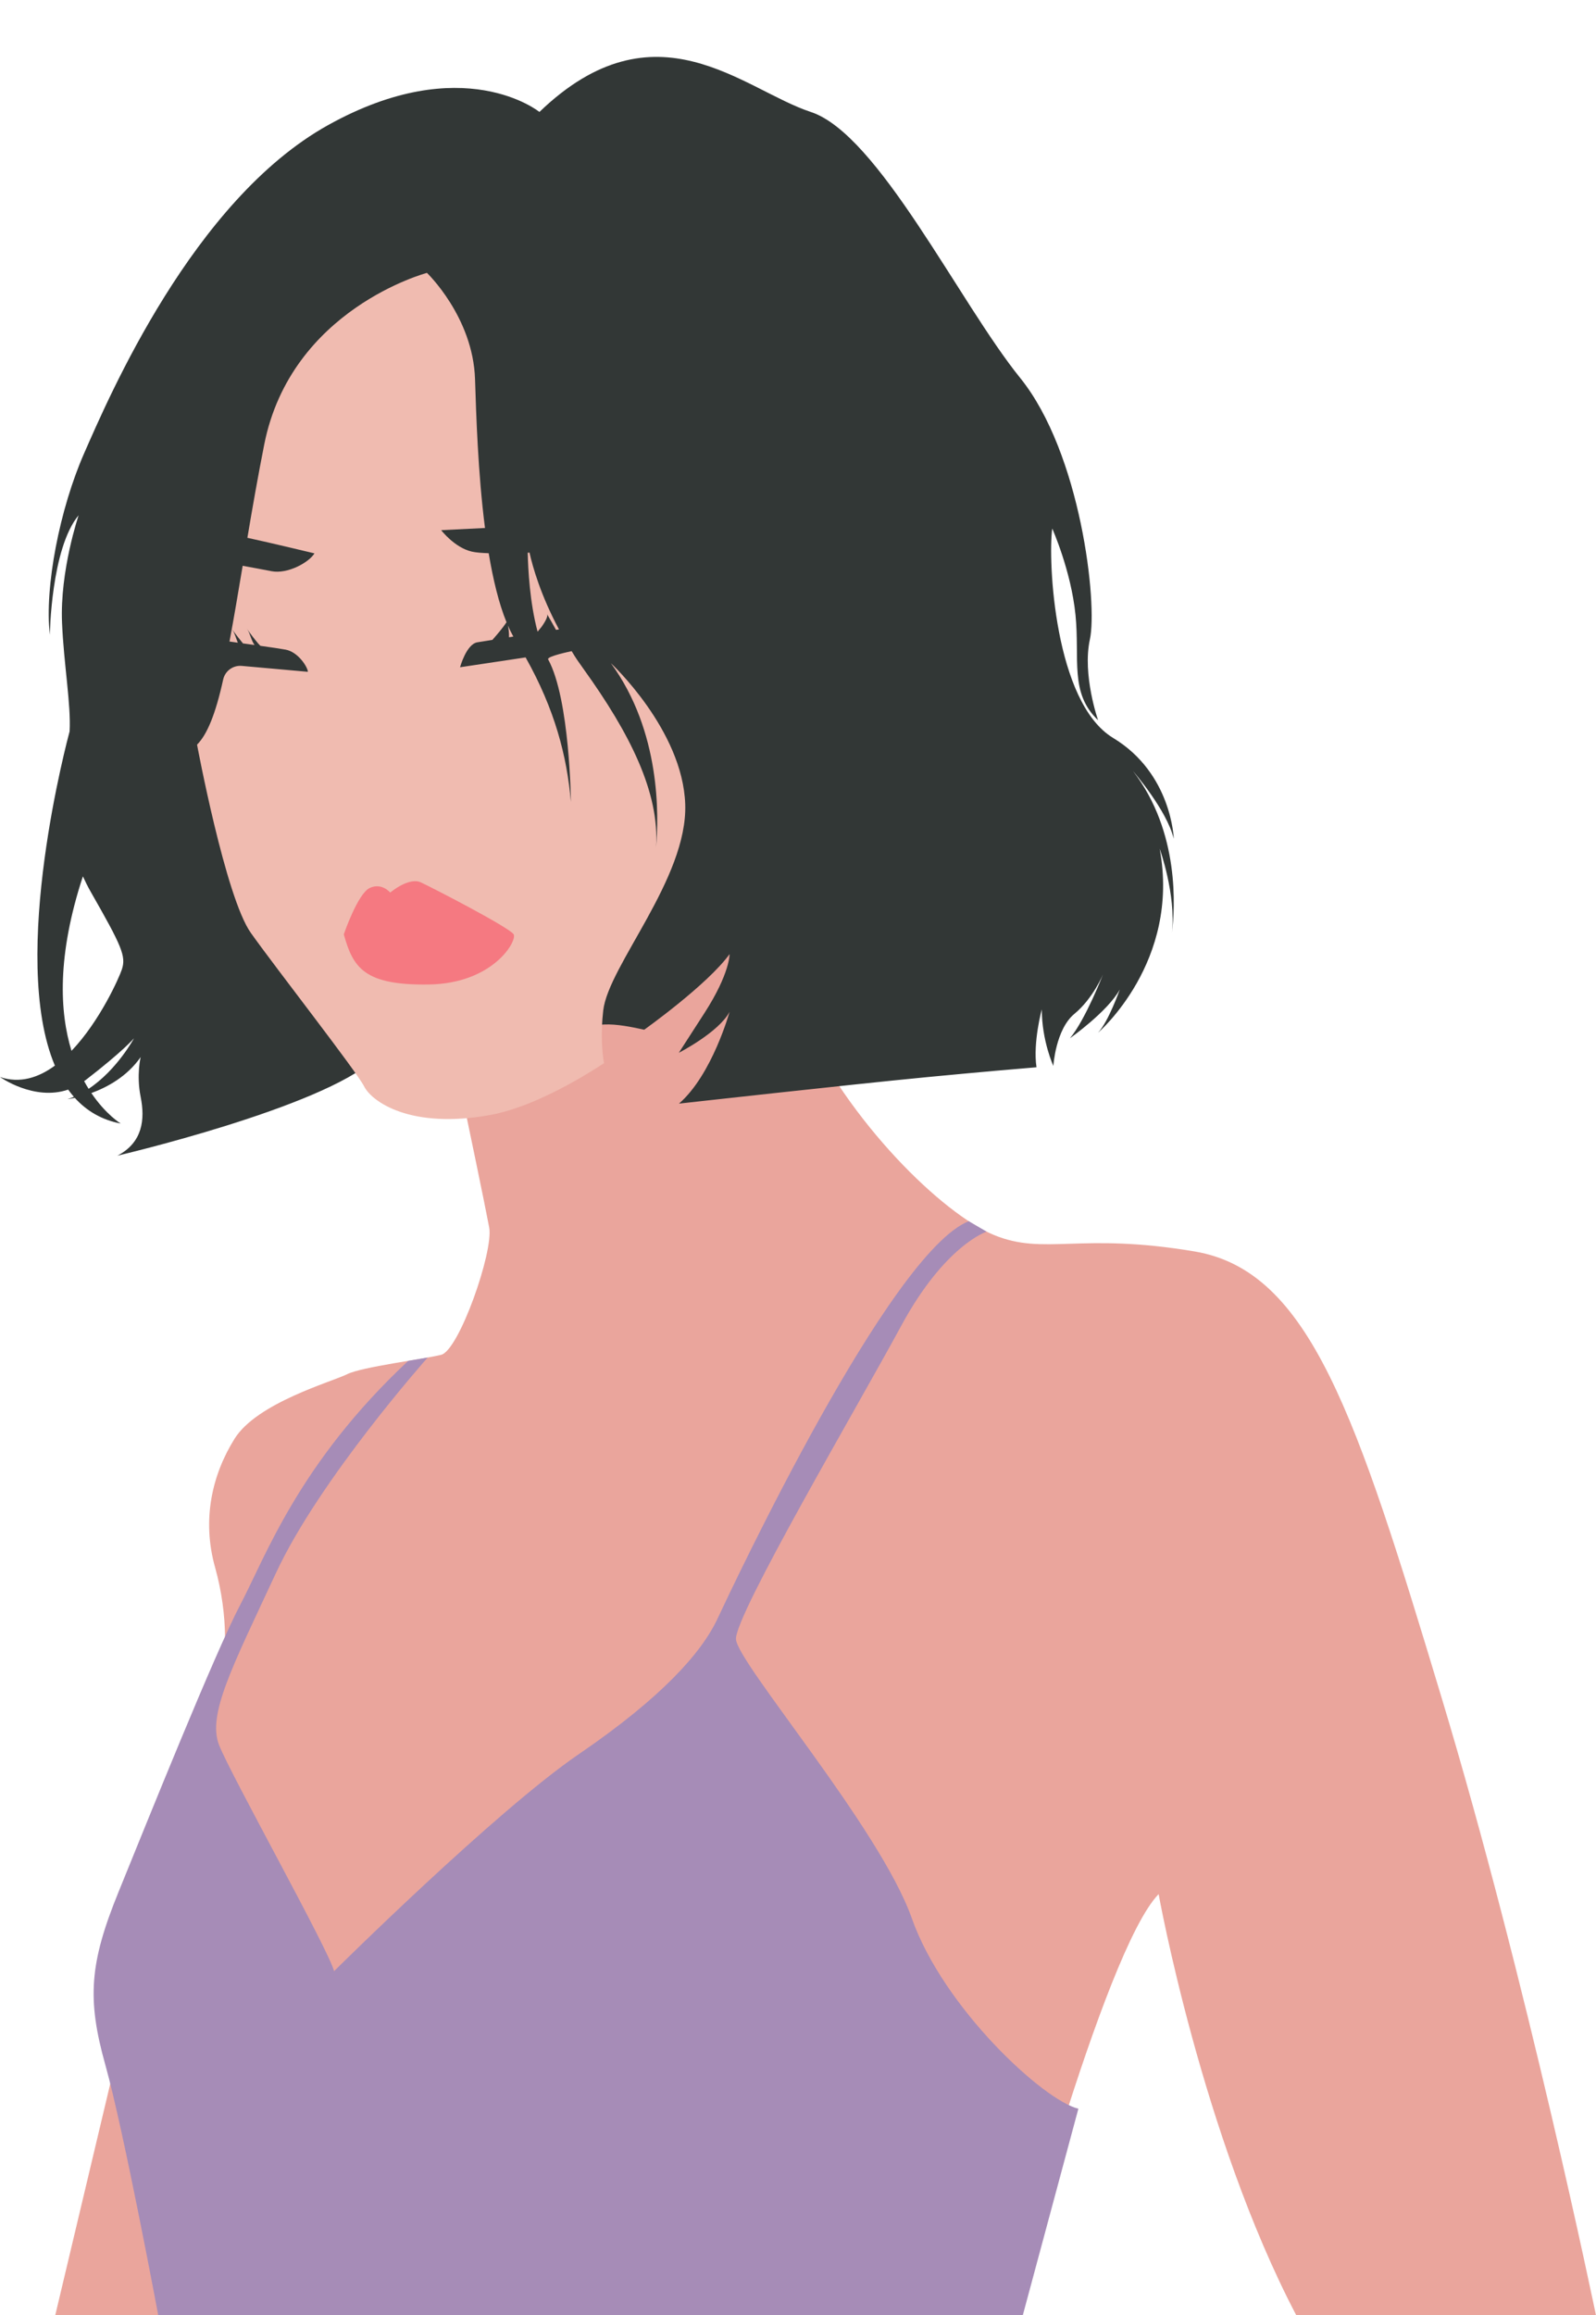
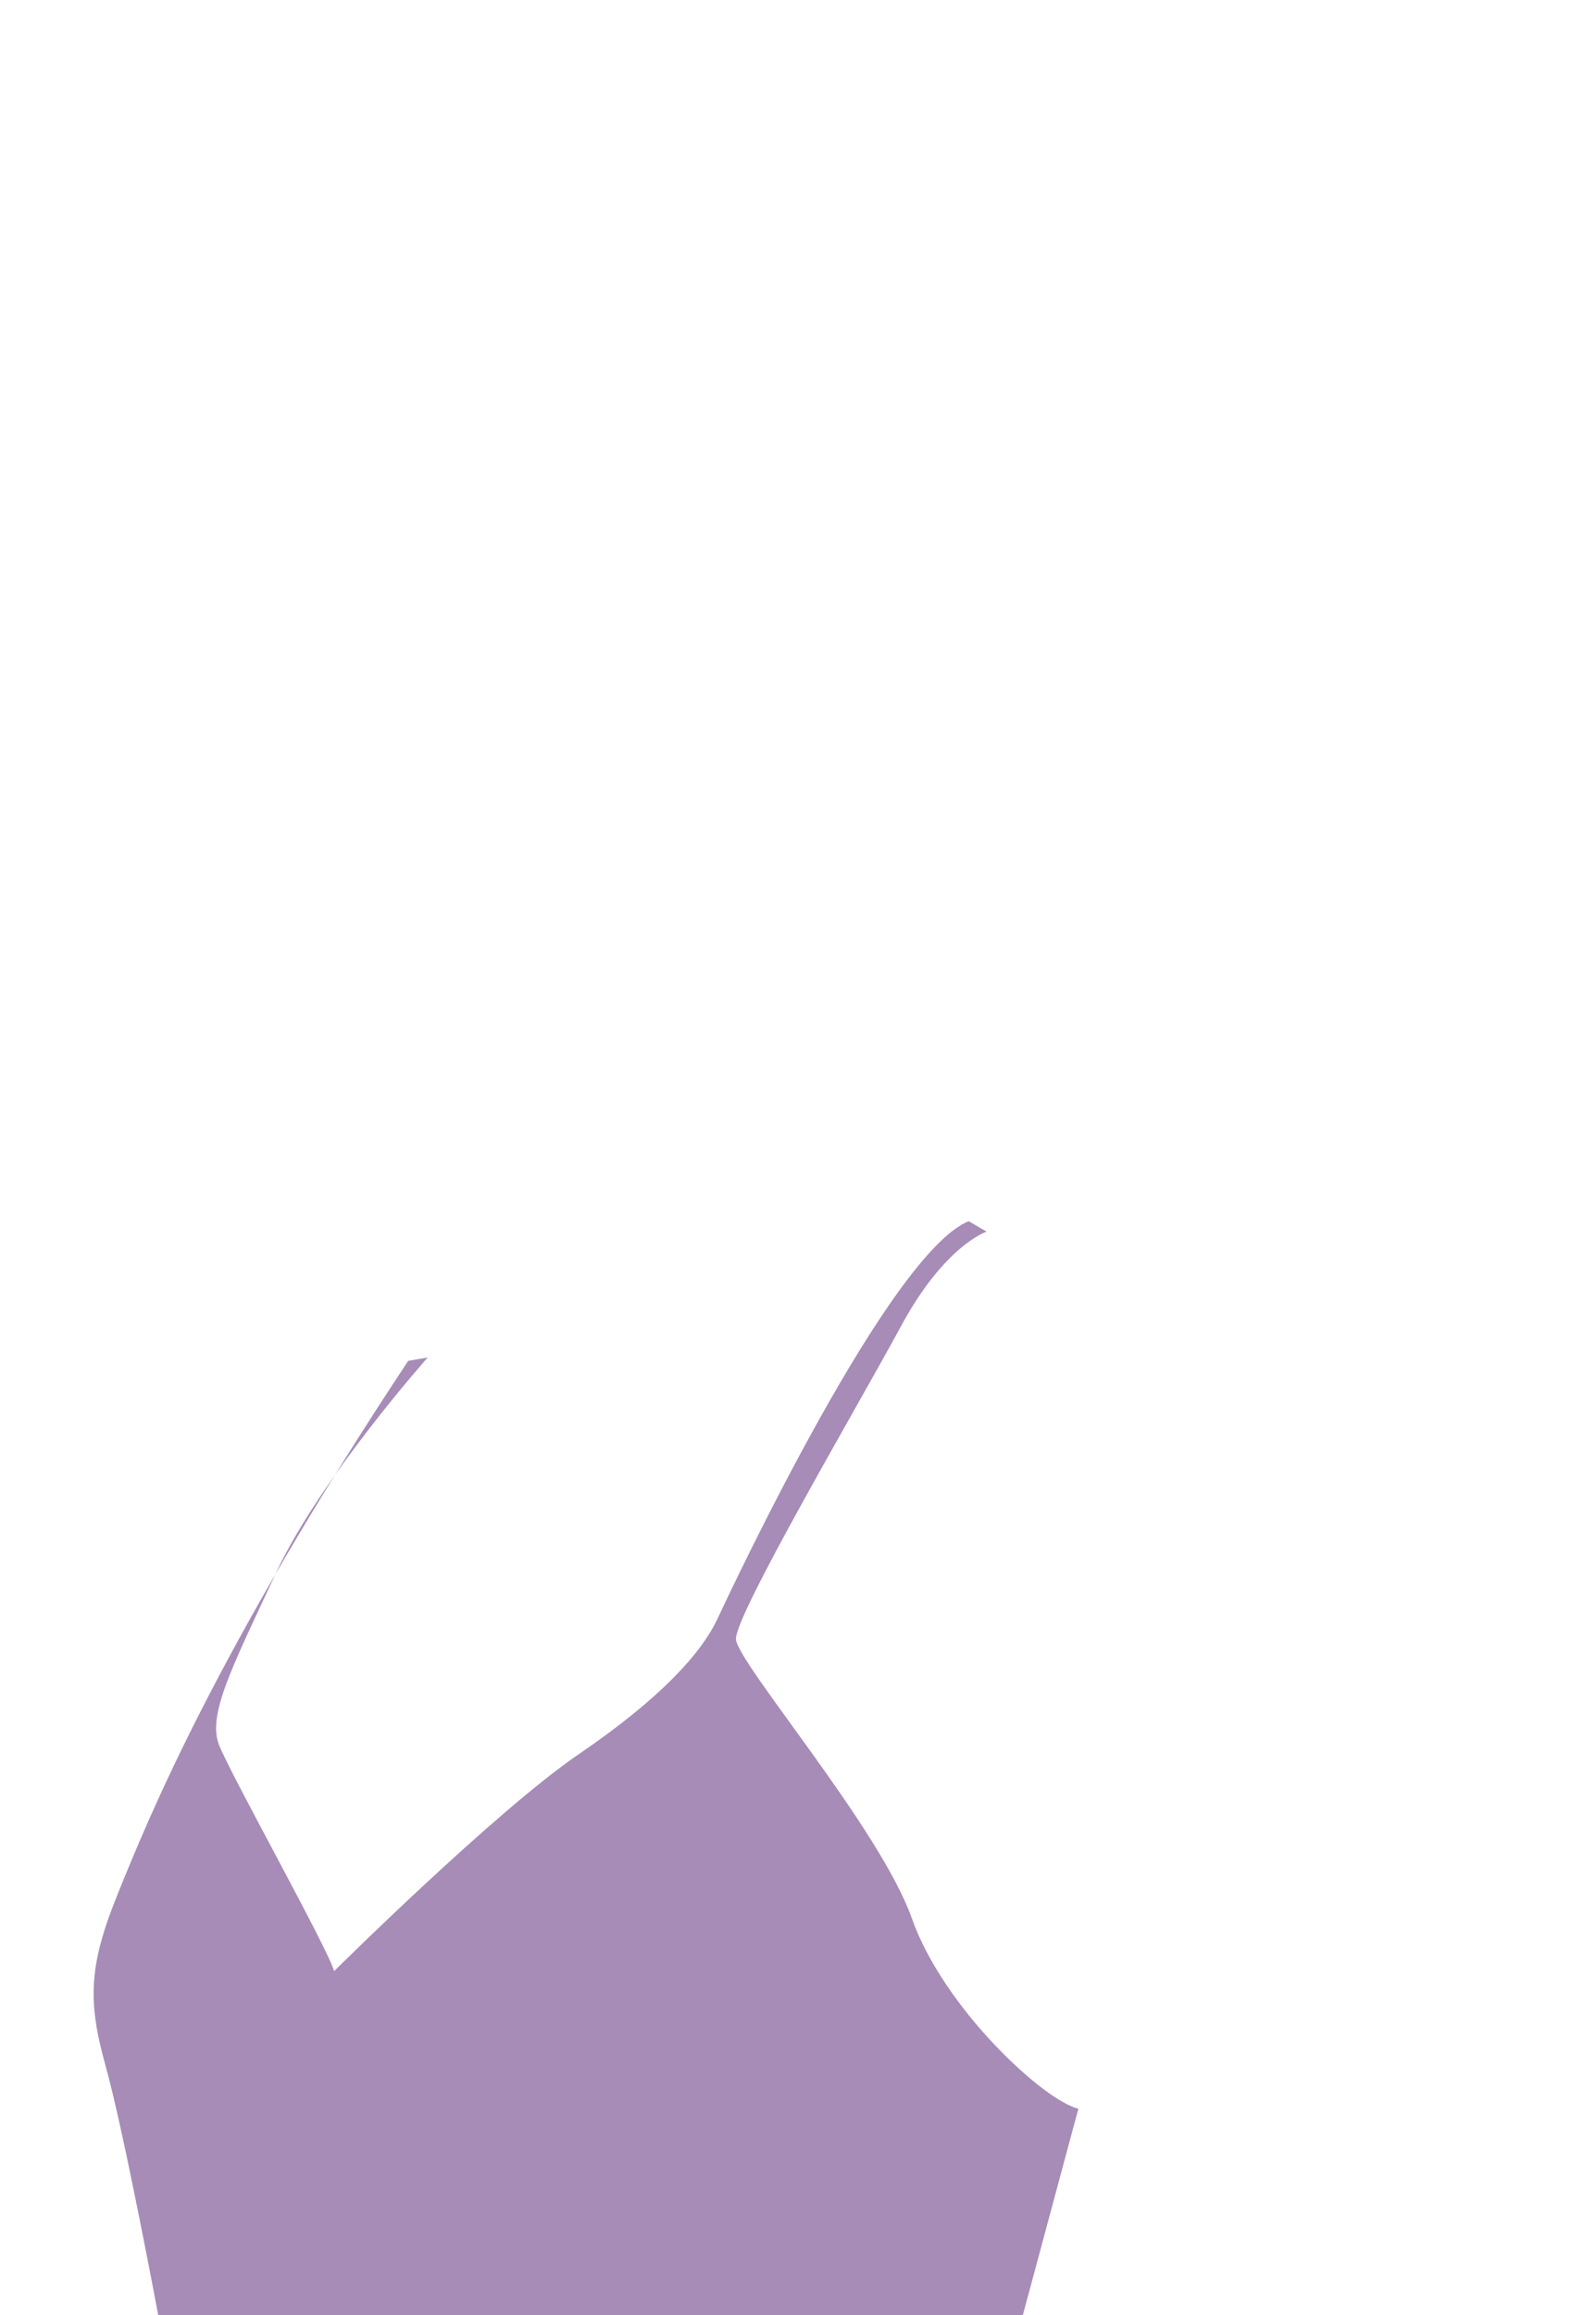
<svg xmlns="http://www.w3.org/2000/svg" height="512.6" preserveAspectRatio="xMidYMid meet" version="1.0" viewBox="0.0 -12.6 353.5 512.6" width="353.5" zoomAndPan="magnify">
  <defs>
    <clipPath id="a">
-       <path d="M 12 191 L 353.48 191 L 353.48 500 L 12 500 Z M 12 191" />
-     </clipPath>
+       </clipPath>
  </defs>
  <g>
    <g clip-path="url(#a)" id="change1_1">
-       <path d="M 353.484 500 C 353.484 500 300.09 500 287.094 500 C 266.219 460.141 256.625 406.789 256.625 406.789 C 244.352 419.395 223.121 500 223.121 500 L 12.242 500 L 29.477 427.496 L 35.051 446.23 C 34.793 415.434 46.711 363.223 48.312 360.02 C 50.301 356.039 50.633 345.094 47.648 334.477 C 44.664 323.863 46.984 313.91 51.961 305.949 C 56.938 297.988 73.523 293.348 76.84 291.688 C 80.156 290.027 93.758 288.371 97.715 287.375 C 101.672 286.379 109.348 264.488 108.352 259.18 C 107.355 253.871 103.406 234.977 103.406 234.977 C 103.406 234.977 122.945 197.48 129.988 193.617 C 137.035 189.758 166.73 189.52 177.348 212.738 C 187.961 235.961 208.859 256.195 220.137 260.84 C 231.414 265.48 239.047 260.176 264.586 264.488 C 290.129 268.801 300.41 300.645 319.316 363.336 C 338.227 426.027 353.484 500 353.484 500" fill="#eaa59c" />
-     </g>
+       </g>
    <g id="change2_1">
-       <path d="M 29.684 217.281 C 29.684 217.281 27.477 219.98 18.891 226.605 C 18.805 226.668 18.723 226.723 18.637 226.785 C 18.961 227.383 19.293 227.945 19.629 228.48 C 25.934 224.293 29.684 217.281 29.684 217.281 Z M 15.836 220.074 C 22.172 213.438 26.41 203.805 26.984 202.07 C 27.969 199.129 26.984 196.918 20.117 184.898 C 19.469 183.766 18.898 182.609 18.359 181.441 C 12.59 198.996 13.203 211.496 15.836 220.074 Z M 259.574 193.945 C 260.508 185.414 256.859 175.328 256.859 175.328 C 261.52 200.355 243.215 216.055 243.215 216.055 C 245.516 213.602 248.027 206.488 248.027 206.488 C 245.328 211.395 236.988 217.281 236.988 217.281 C 240.418 213.191 244.348 203.055 244.348 203.055 C 244.348 203.055 242.141 208.449 237.969 211.883 C 233.801 215.32 233.309 223.414 233.309 223.414 C 233.309 223.414 230.75 217.855 230.75 210.883 C 230.75 210.883 228.758 218.168 229.574 223.711 C 225.199 224.07 217.055 224.77 205.586 225.867 C 187.676 227.586 150.387 231.758 150.387 231.758 C 157.746 225.379 161.594 211.426 161.594 211.426 C 159.215 215.965 150.352 220.504 150.352 220.504 C 150.352 220.504 150.352 220.504 156.027 211.707 C 161.699 202.91 161.594 198.656 161.594 198.656 C 156.66 205.465 142.688 215.395 142.688 215.395 C 140 214.805 136.602 214.105 133.852 214.238 C 117.23 215.035 100.688 217.387 84.508 221.246 L 82.922 221.941 C 71.145 232.738 26.004 243.285 26.004 243.285 C 31.648 240.344 32.137 235.191 31.156 230.285 C 30.176 225.379 31.156 221.453 31.156 221.453 C 28.133 225.793 23.699 228.156 20.234 229.418 C 23.473 234.207 26.742 236.172 26.742 236.172 C 22.512 235.363 19.176 233.359 16.57 230.484 C 15.574 230.703 14.965 230.773 14.965 230.773 C 15.441 230.621 15.906 230.441 16.363 230.246 C 15.922 229.742 15.496 229.211 15.098 228.656 C 7.543 231.246 0 225.867 0 225.867 C 4.395 227.359 8.516 226.012 12.156 223.344 C 1.926 199.164 15.18 150.211 15.418 149.336 C 15.75 143.438 14.129 134.441 13.738 125.281 C 13.246 113.754 17.418 101.484 17.418 101.484 C 11.285 108.848 11.039 127.98 11.039 127.98 C 9.812 117.434 13.246 100.016 18.645 87.746 C 24.043 75.48 42.688 31.812 72.617 15.129 C 102.547 -1.551 119.477 12.188 119.477 12.188 C 145.234 -12.594 164.617 7.281 179.582 12.188 C 194.547 17.094 212.457 54.383 225.949 71.066 C 239.441 87.746 243.121 121.113 241.402 128.965 C 239.688 136.812 243.215 146.871 243.215 146.871 C 236.859 140.832 239.195 133.379 238.215 123.566 C 237.234 113.754 233.062 104.43 233.062 104.43 C 232.082 111.543 233.555 142.945 246.555 150.797 C 259.559 158.648 259.98 173.121 259.98 173.121 C 258.441 166.742 250.973 158.156 250.973 158.156 C 261.348 171.586 260.254 188.547 259.574 193.945 Z M 259.395 195.215 C 259.465 194.797 259.527 194.375 259.574 193.945 C 259.508 194.492 259.441 194.922 259.395 195.215 Z M 259.312 195.691 C 259.344 195.535 259.367 195.375 259.395 195.215 C 259.348 195.52 259.312 195.691 259.312 195.691" fill="#323736" />
-     </g>
+       </g>
    <g id="change3_1">
-       <path d="M 113.699 128.348 C 113.277 127.59 112.879 126.77 112.496 125.898 C 112.672 126.707 112.754 127.539 112.738 128.367 C 112.738 128.41 112.734 128.457 112.734 128.5 C 113.051 128.449 113.379 128.398 113.699 128.348 Z M 133.609 211.141 C 134.742 201.207 152.336 181.914 151.77 165.453 C 151.203 148.996 135.312 134.242 135.312 134.242 C 146.371 149.363 145.941 168.062 145.301 175.086 C 146.176 162.828 139.355 149.609 129.352 135.66 C 128.066 133.867 127.656 133.297 126.617 131.578 C 126.617 131.578 121.035 132.715 121.406 133.391 C 126.23 142.188 126.449 164.969 126.449 164.969 C 125.57 154.734 122.855 144.414 116.418 132.961 L 101.898 135.141 C 101.898 135.141 103.285 130.023 105.727 129.617 C 106.254 129.527 107.477 129.332 109.059 129.082 C 110.168 127.824 111.246 126.574 112.191 125.18 C 110.473 120.98 109.199 115.645 108.242 109.891 C 106.695 109.844 105.363 109.734 104.504 109.535 C 100.684 108.656 97.715 104.789 97.715 104.789 L 107.422 104.305 C 105.848 92.043 105.461 78.965 105.215 71.34 C 104.773 57.586 94.566 47.82 94.566 47.82 C 94.566 47.82 64.469 55.773 58.52 85.848 C 57.141 92.809 55.922 99.785 54.793 106.477 C 59.633 107.516 69.648 109.926 69.648 109.926 C 68.43 111.945 63.684 114.555 60.156 113.875 C 58.285 113.516 55.809 113.043 53.75 112.676 C 52.742 118.68 51.789 124.352 50.832 129.445 C 51.406 129.527 52.023 129.613 52.676 129.703 C 52.254 128.672 51.988 127.559 51.379 126.676 C 52.145 127.781 52.969 128.828 53.812 129.859 C 54.656 129.977 55.523 130.098 56.383 130.215 C 55.586 129.121 55.477 127.762 54.703 126.641 C 55.484 127.766 56.32 128.855 57.203 129.902 C 57.34 130.062 57.504 130.227 57.672 130.395 C 60.086 130.734 62.254 131.051 63.273 131.242 C 66.125 131.785 68.191 135.211 68.191 136.148 C 68.191 136.148 59.449 135.355 53.551 134.84 C 51.613 134.668 49.848 135.961 49.43 137.859 C 47.734 145.574 45.859 150.062 43.645 152.277 C 43.645 152.277 49.941 186.043 55.551 193.945 C 61.16 201.852 79.008 224.656 80.66 227.961 C 82.312 231.266 90.906 237.547 108.754 234.242 C 115.844 232.93 124.918 228.582 133.777 222.812 C 133.336 220.152 133.031 216.203 133.609 211.141 Z M 119.07 127.266 C 117.348 120.855 116.965 113.402 116.883 109.777 C 117.02 109.77 117.152 109.766 117.281 109.758 C 117.984 112.91 119.762 119.195 123.812 126.762 C 123.609 126.793 123.395 126.824 123.152 126.863 C 122.5 125.695 121.848 124.523 121.164 123.371 C 121.508 123.953 120.352 125.605 120.051 126.055 C 119.84 126.371 119.414 126.812 119.07 127.266" fill="#f0bbb0" />
-     </g>
+       </g>
    <g id="change4_1">
-       <path d="M 90.418 288.711 C 66.141 311.406 58.77 332.191 53.207 342.734 C 47.641 353.273 32.707 390.461 26.266 406.273 C 19.824 422.086 19.238 429.992 23.34 444.633 C 27.438 459.273 35.043 500 35.043 500 L 226.551 500 L 238.852 454.297 C 231.238 452.539 208.984 432.043 201.957 412.133 C 194.93 392.219 163.305 355.617 163.012 350.348 C 162.719 345.074 189.949 298.812 199.613 280.949 C 209.277 263.09 218.523 260.102 218.523 260.102 L 214.562 257.793 C 197.012 264.793 162.426 338.34 158.91 345.828 C 155.398 353.316 146.613 363.23 128.168 375.82 C 109.719 388.414 73.996 423.844 73.996 423.844 C 72.824 419.156 51.156 380.508 48.52 373.77 C 45.887 367.035 51.449 356.496 61.113 335.707 C 70.773 314.914 94.73 287.977 94.73 287.977 L 90.418 288.711" fill="#a68cb7" />
+       <path d="M 90.418 288.711 C 47.641 353.273 32.707 390.461 26.266 406.273 C 19.824 422.086 19.238 429.992 23.34 444.633 C 27.438 459.273 35.043 500 35.043 500 L 226.551 500 L 238.852 454.297 C 231.238 452.539 208.984 432.043 201.957 412.133 C 194.93 392.219 163.305 355.617 163.012 350.348 C 162.719 345.074 189.949 298.812 199.613 280.949 C 209.277 263.09 218.523 260.102 218.523 260.102 L 214.562 257.793 C 197.012 264.793 162.426 338.34 158.91 345.828 C 155.398 353.316 146.613 363.23 128.168 375.82 C 109.719 388.414 73.996 423.844 73.996 423.844 C 72.824 419.156 51.156 380.508 48.52 373.77 C 45.887 367.035 51.449 356.496 61.113 335.707 C 70.773 314.914 94.73 287.977 94.73 287.977 L 90.418 288.711" fill="#a68cb7" />
    </g>
    <g id="change5_1">
-       <path d="M 76.148 194.277 C 76.148 194.277 79.23 185.234 81.906 184.004 C 84.578 182.77 86.426 185.031 86.426 185.031 C 86.426 185.031 90.539 181.535 93.211 182.77 C 95.883 184.004 112.945 192.832 113.77 194.277 C 114.59 195.719 109.246 205.176 94.957 205.383 C 80.672 205.586 78.203 201.672 76.148 194.277" fill="#f57981" />
-     </g>
+       </g>
  </g>
</svg>